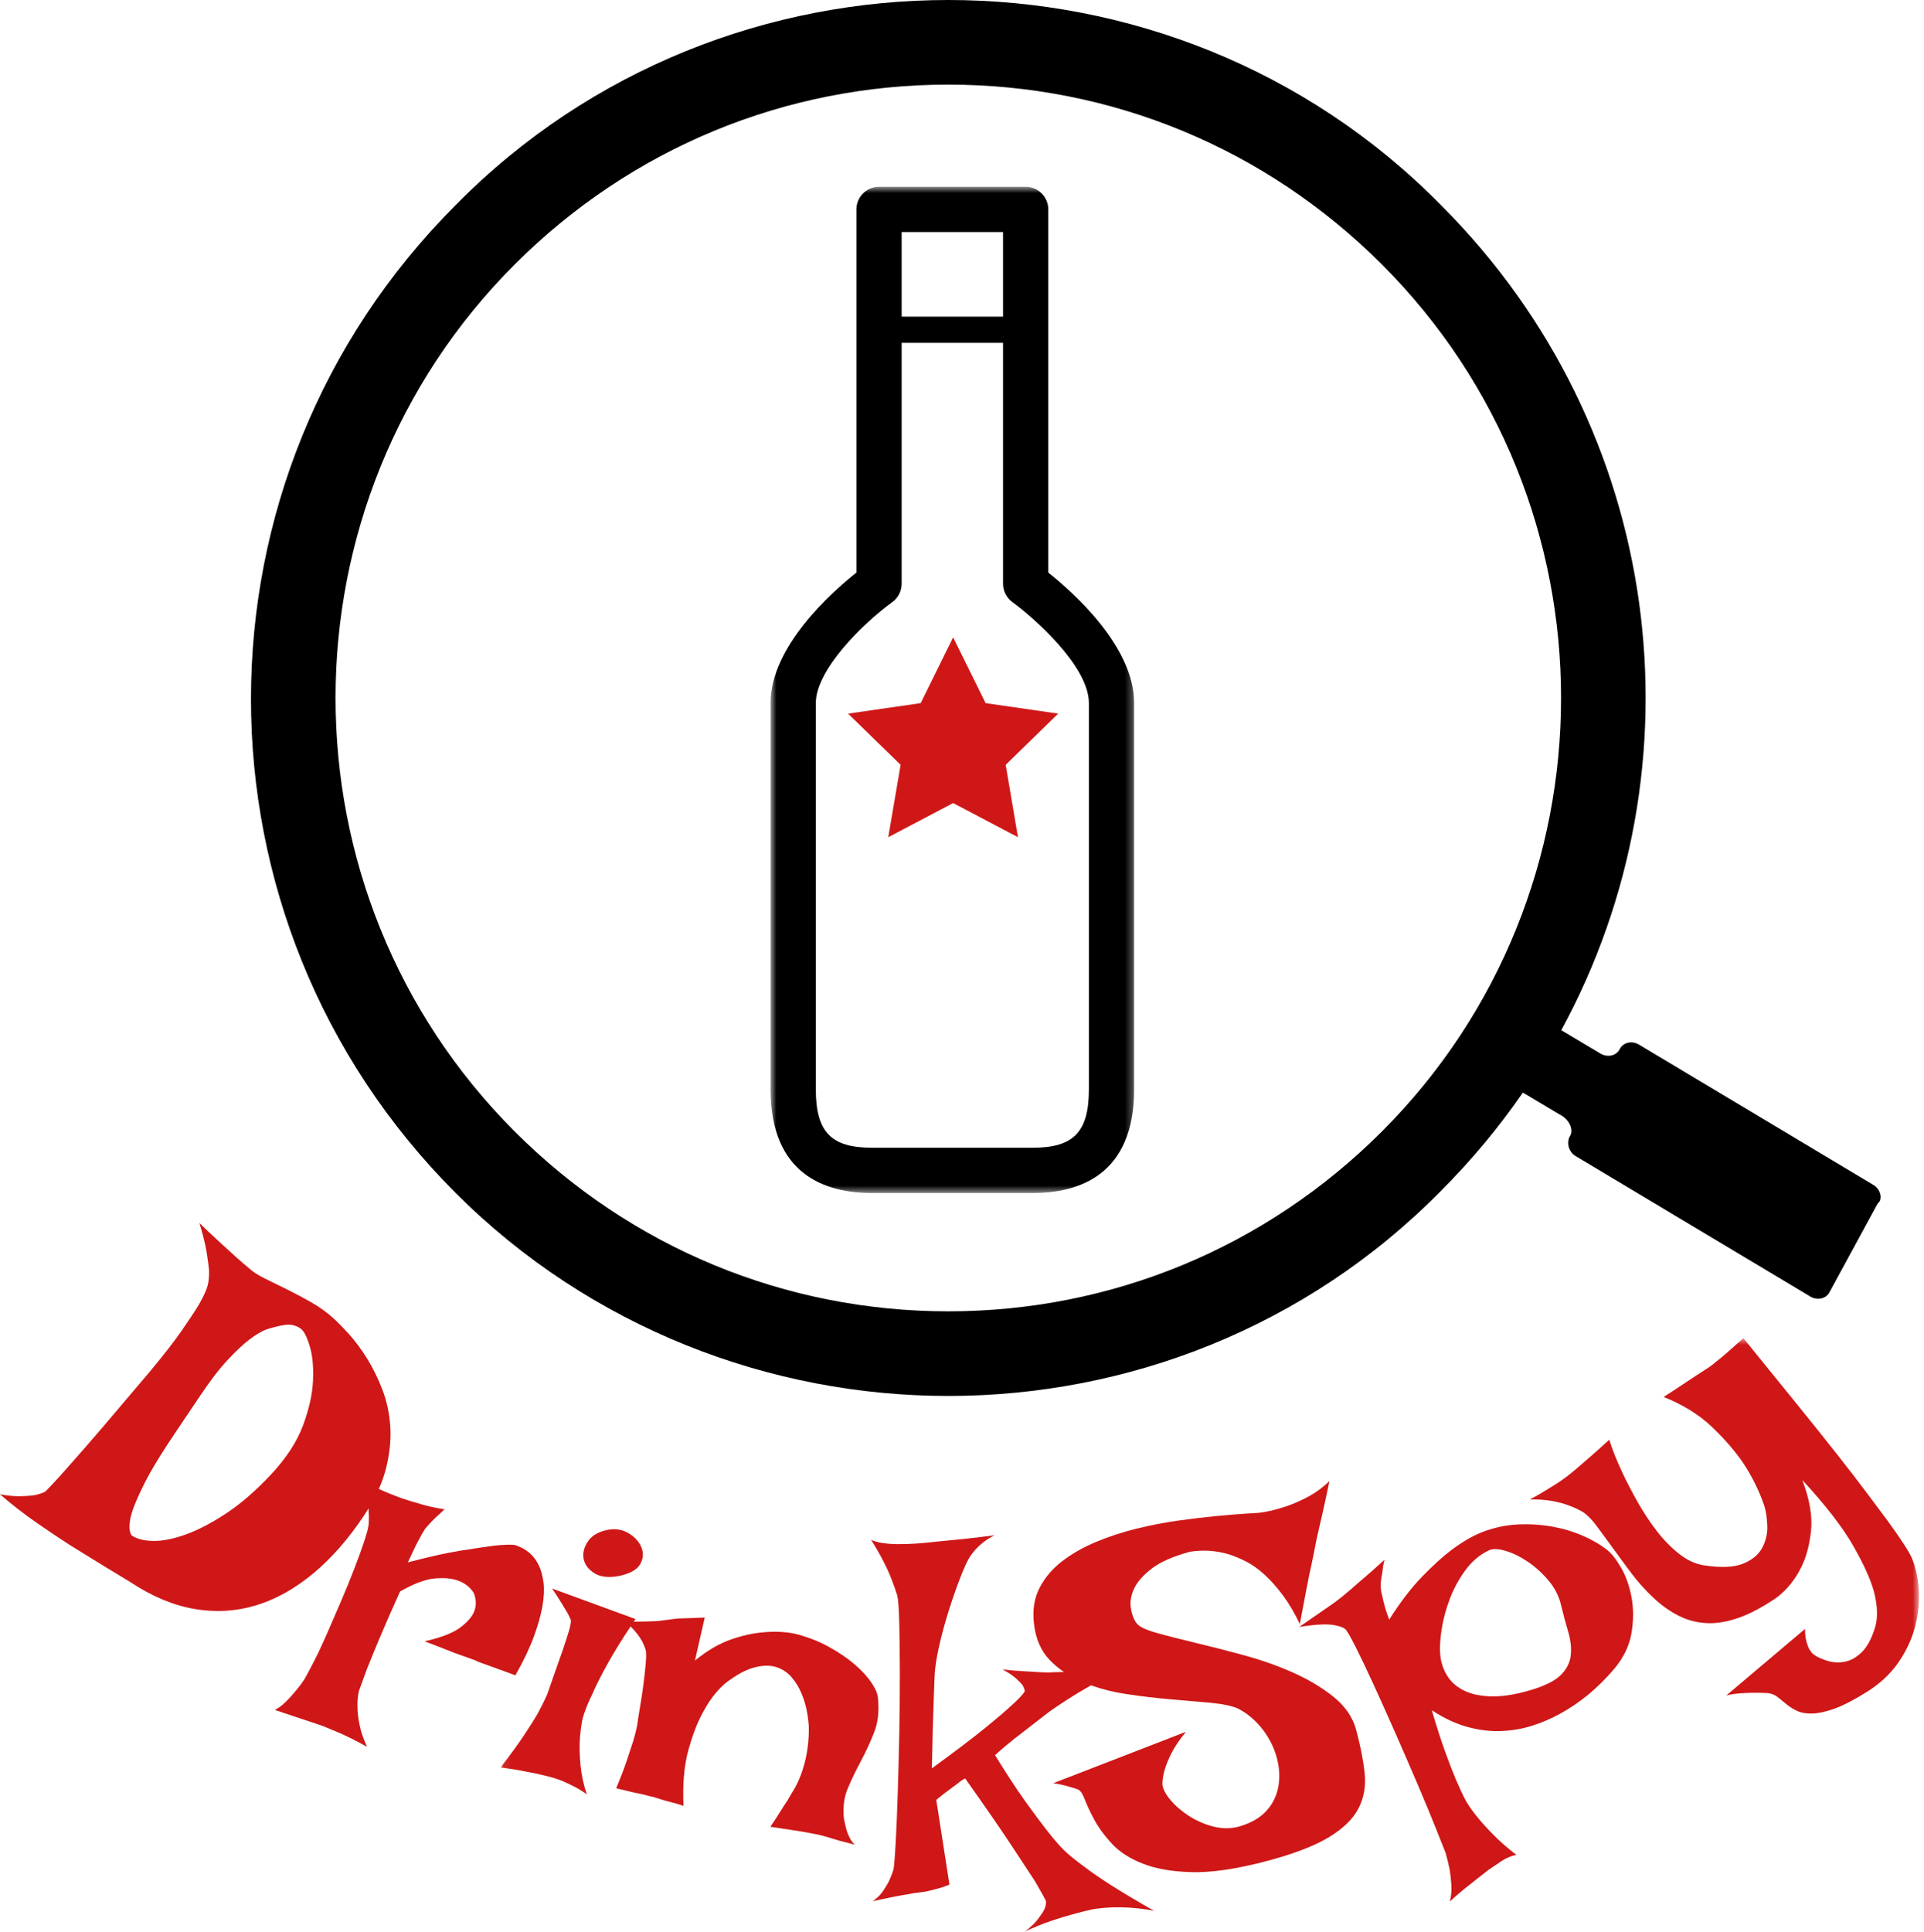
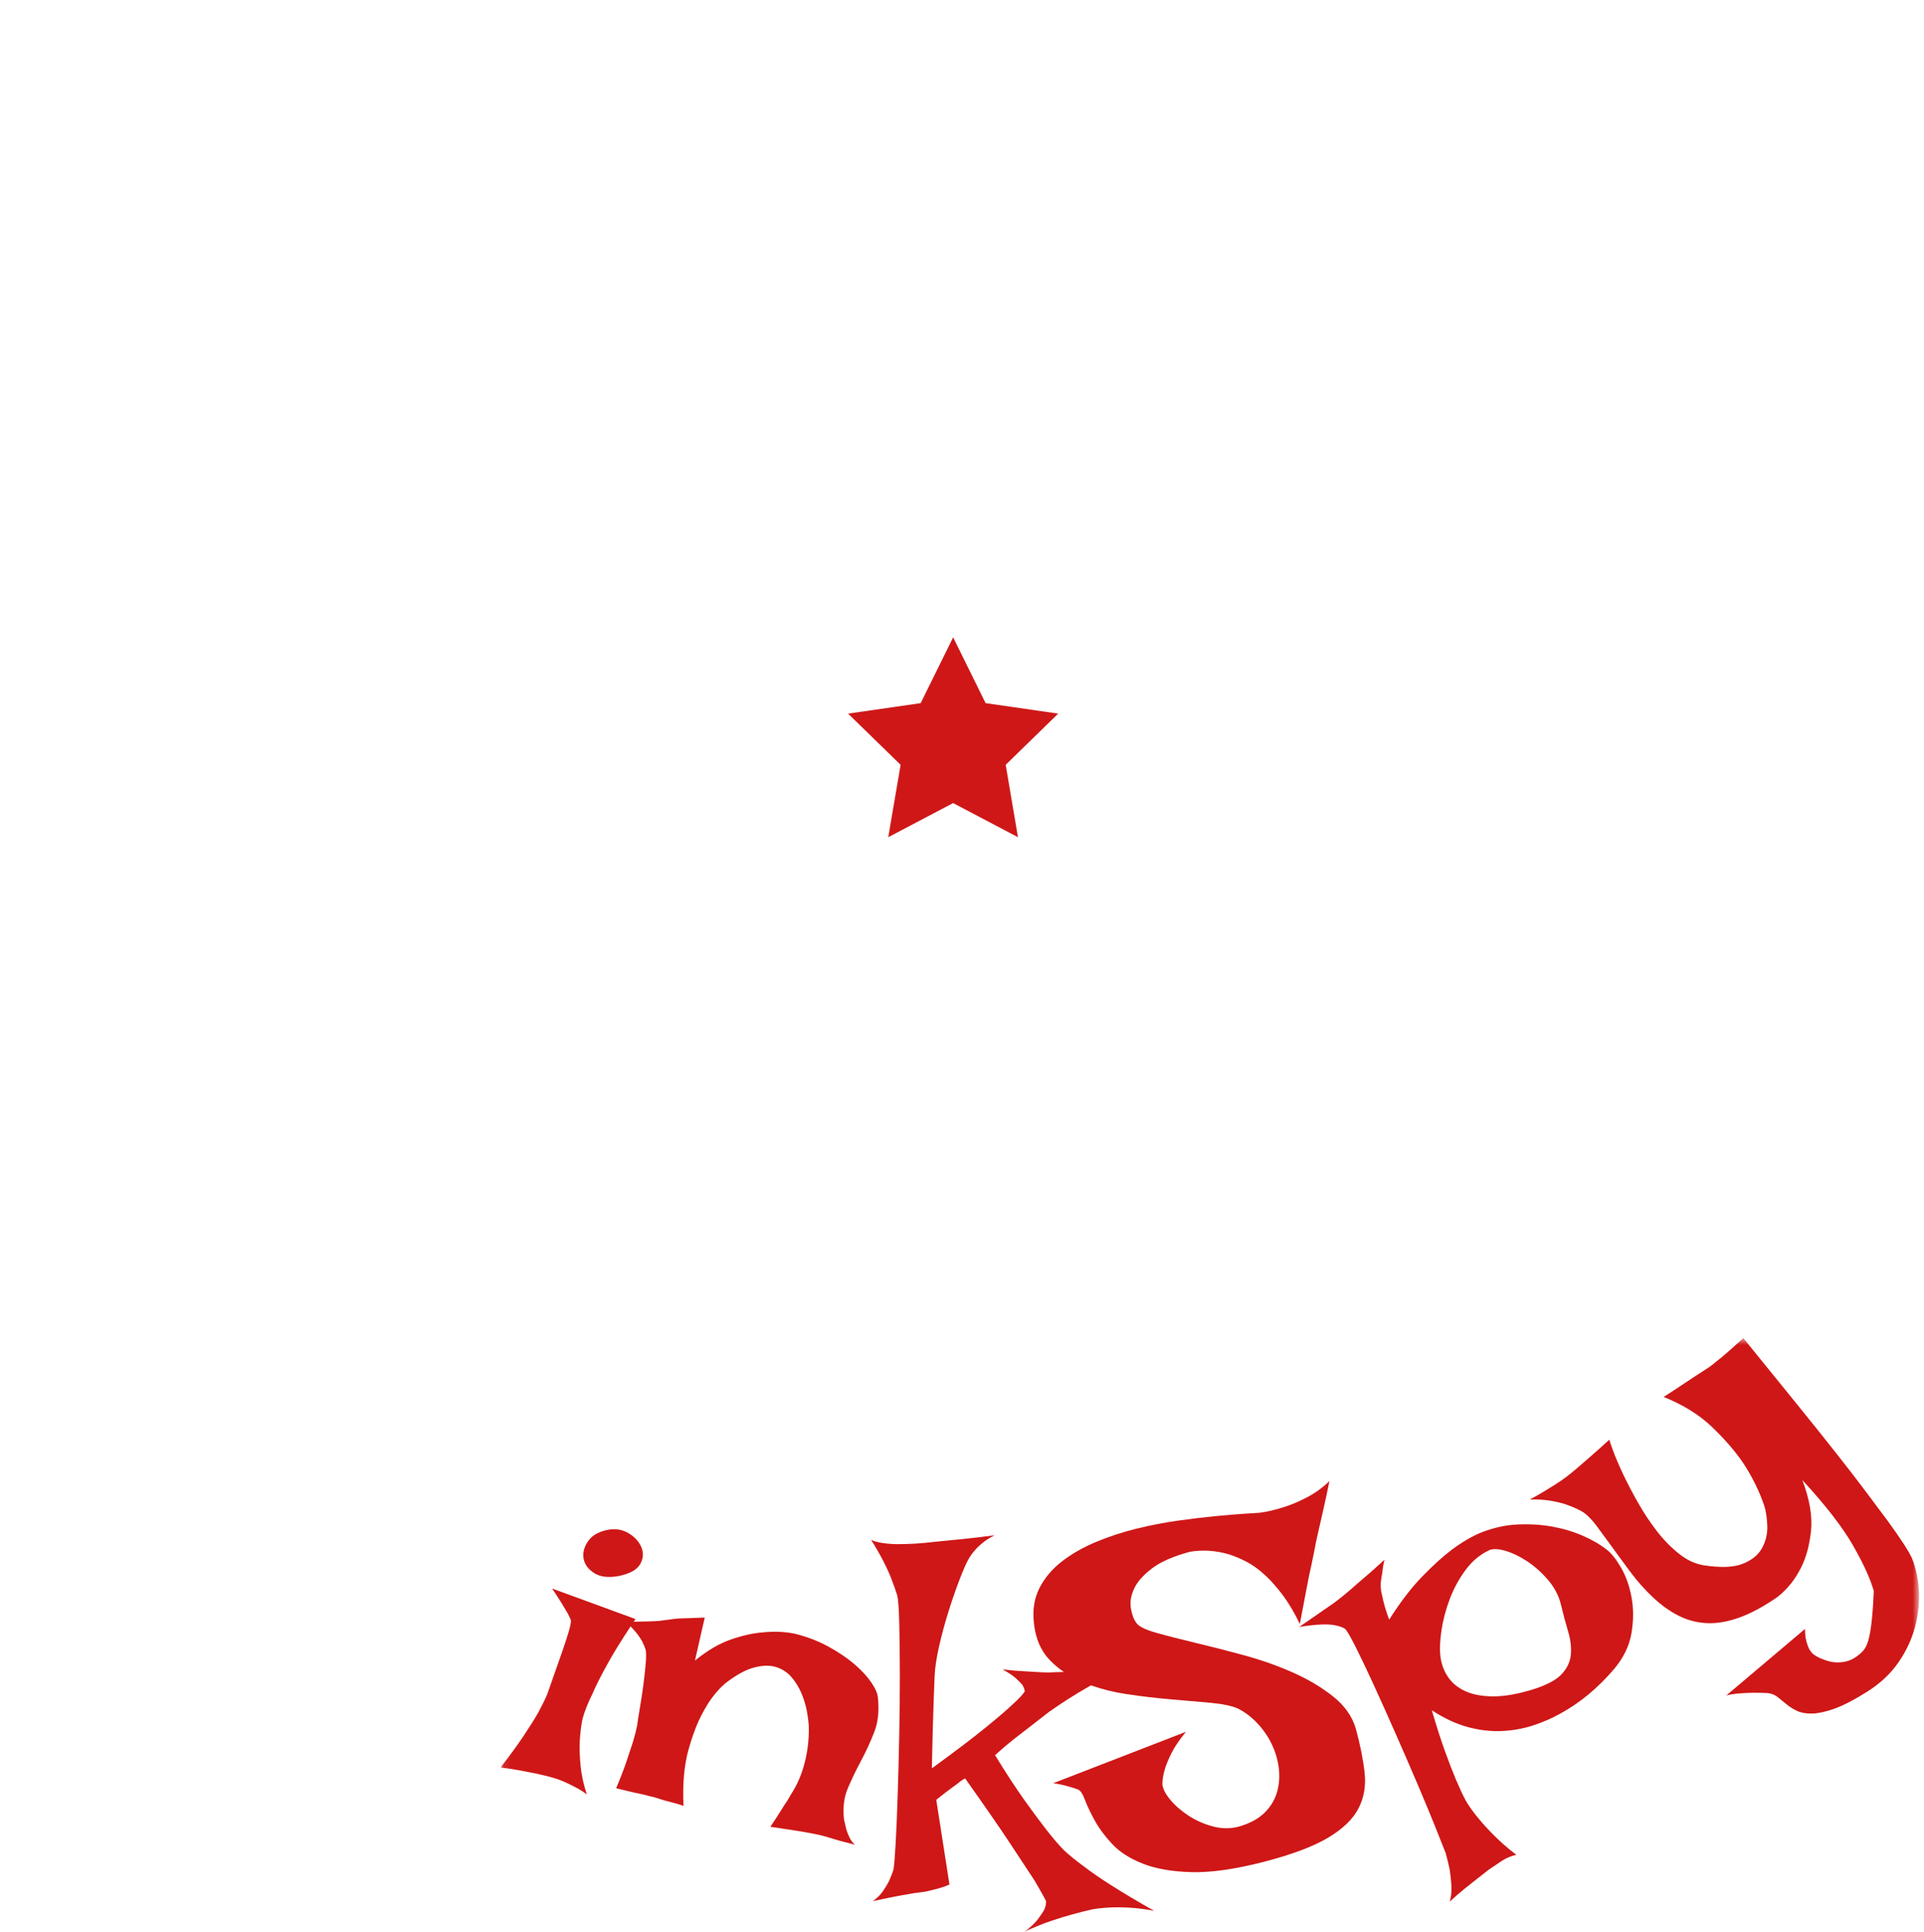
<svg xmlns="http://www.w3.org/2000/svg" xmlns:xlink="http://www.w3.org/1999/xlink" width="254px" height="255px" viewBox="0 0 254 255" version="1.1">
  <title>logo/logoPrimary</title>
  <desc>Created with Sketch.</desc>
  <defs>
    <polygon id="path-1" points="66.085 15.627 253.344 15.627 253.344 93.97 66.085 93.97" />
    <polygon id="path-3" points="68.727 24.657 116.726 24.657 116.726 157.469 68.727 157.469" />
  </defs>
  <g id="logo/logoPrimary" stroke="none" stroke-width="1" fill="none" fill-rule="evenodd">
    <g id="text" transform="translate(0, 161)">
-       <path d="M41.322,21.249 C41.239,23.05 40.795,25.026 39.994,27.175 C39.191,29.324 37.794,31.465 35.803,33.598 C33.812,35.731 31.849,37.44 29.916,38.722 C27.982,40.006 26.188,40.945 24.537,41.54 C22.885,42.135 21.442,42.42 20.206,42.397 C18.97,42.373 18.023,42.124 17.367,41.654 C17.042,41.157 17.011,40.323 17.274,39.148 C17.532,38.129 18.119,36.702 19.035,34.87 C19.949,33.038 21.472,30.555 23.604,27.422 L26.207,23.552 C27.62,21.424 28.883,19.764 29.996,18.57 C31.108,17.378 32.069,16.471 32.879,15.847 C33.797,15.145 34.602,14.675 35.294,14.438 C36.627,14.033 37.575,13.837 38.141,13.85 C38.706,13.864 39.23,14.043 39.714,14.39 C40.128,14.689 40.52,15.457 40.892,16.692 C41.262,17.93 41.406,19.448 41.322,21.249 Z M70.497,54.978 C71.046,53.469 71.422,52.122 71.623,50.94 C71.823,49.756 71.868,48.745 71.759,47.907 C71.648,47.069 71.459,46.346 71.189,45.739 C70.552,44.333 69.472,43.395 67.951,42.929 C67.323,42.858 66.384,42.894 65.132,43.035 C64.07,43.177 62.627,43.391 60.808,43.679 C58.987,43.969 56.664,44.485 53.841,45.228 C54.514,43.757 55.029,42.705 55.386,42.073 C55.573,41.691 55.751,41.375 55.92,41.126 C56.032,40.897 56.23,40.638 56.513,40.349 C56.739,40.081 57.031,39.775 57.39,39.428 C57.748,39.083 58.182,38.679 58.691,38.219 C58.026,38.129 57.365,38.004 56.709,37.846 C56.053,37.69 55.44,37.517 54.869,37.33 C54.203,37.145 53.566,36.949 52.957,36.743 C52.557,36.594 52.099,36.416 51.587,36.209 C51.148,36.041 50.629,35.821 50.03,35.548 C50.023,35.545 50.017,35.542 50.011,35.539 C50.406,34.651 50.714,33.778 50.935,32.919 C51.435,30.971 51.633,29.122 51.528,27.367 C51.42,25.613 51.075,23.976 50.489,22.453 C49.904,20.931 49.228,19.555 48.462,18.323 C47.697,17.091 46.904,16.023 46.087,15.12 C45.268,14.217 44.573,13.508 44.002,12.992 C43.144,12.218 42.178,11.523 41.102,10.907 C40.026,10.291 38.968,9.726 37.925,9.213 C36.882,8.698 35.904,8.219 34.995,7.774 C34.084,7.33 33.378,6.874 32.876,6.408 C32.416,6.026 31.867,5.552 31.227,4.987 C30.689,4.495 30.009,3.875 29.186,3.126 C28.363,2.376 27.409,1.482 26.325,0.44 C26.782,1.922 27.096,3.183 27.267,4.223 C27.439,5.263 27.549,6.116 27.598,6.78 C27.606,7.573 27.543,8.21 27.41,8.69 C27.261,9.264 26.892,10.075 26.304,11.119 C25.779,12 25.006,13.175 23.986,14.643 C22.965,16.11 21.552,17.926 19.748,20.089 L16.805,23.555 C14.438,26.363 12.55,28.57 11.142,30.177 C9.732,31.787 8.643,33.022 7.872,33.883 C6.942,34.892 6.308,35.562 5.967,35.895 C5.63,36.072 5.184,36.223 4.627,36.346 C4.152,36.425 3.529,36.474 2.757,36.496 C1.985,36.518 1.066,36.434 0,36.243 C0.675,36.834 1.432,37.458 2.271,38.111 C3.108,38.767 3.999,39.421 4.944,40.073 C5.888,40.727 6.846,41.376 7.822,42.025 C8.794,42.672 9.738,43.272 10.65,43.823 C12.785,45.148 14.967,46.481 17.197,47.822 C20.032,49.703 22.843,50.886 25.631,51.37 C28.419,51.855 31.125,51.702 33.749,50.916 C36.373,50.129 38.903,48.724 41.339,46.7 C43.774,44.677 46.028,42.103 48.1,38.98 C48.292,38.69 48.475,38.401 48.65,38.114 C48.657,38.211 48.664,38.309 48.668,38.403 C48.709,38.992 48.713,39.565 48.679,40.118 C48.644,40.575 48.455,41.325 48.111,42.366 C47.767,43.407 47.334,44.608 46.812,45.964 C46.289,47.321 45.705,48.755 45.061,50.264 C44.416,51.775 43.79,53.224 43.182,54.609 C42.575,55.996 41.999,57.219 41.456,58.282 C40.912,59.343 40.49,60.132 40.191,60.648 C39.814,61.222 39.41,61.759 38.977,62.258 C38.62,62.699 38.209,63.151 37.748,63.611 C37.285,64.07 36.799,64.436 36.288,64.707 C37.182,65.005 38.005,65.281 38.758,65.533 C39.509,65.785 40.17,66.004 40.742,66.192 C41.388,66.415 41.997,66.621 42.568,66.808 C43.082,67.013 43.672,67.257 44.339,67.539 C45.443,67.989 46.815,68.665 48.454,69.57 C47.972,68.525 47.642,67.555 47.466,66.66 C47.288,65.766 47.197,64.984 47.194,64.317 C47.169,63.498 47.24,62.773 47.406,62.142 C47.648,61.455 47.993,60.509 48.441,59.304 C48.85,58.273 49.401,56.929 50.093,55.276 C50.784,53.623 51.691,51.553 52.813,49.068 C54.648,48.026 56.182,47.452 57.416,47.349 C58.648,47.245 59.646,47.334 60.407,47.614 C61.301,47.913 62.008,48.451 62.526,49.229 C62.873,50.066 62.907,50.866 62.628,51.63 C62.386,52.319 61.788,53.032 60.834,53.773 C59.88,54.513 58.285,55.139 56.048,55.65 C57.209,56.08 58.194,56.459 59.004,56.788 C59.812,57.115 60.502,57.373 61.074,57.559 L62.701,58.148 C63.12,58.355 63.596,58.543 64.129,58.711 C64.566,58.88 65.118,59.081 65.785,59.314 C66.451,59.548 67.203,59.824 68.04,60.142 C69.128,58.21 69.947,56.488 70.497,54.978 Z" id="Fill-5" fill="#CF1717" />
      <path d="M78.46,46.651 C79.269,47.164 80.375,47.284 81.777,47.011 C83.192,46.698 84.103,46.184 84.511,45.47 C84.919,44.757 84.982,44.032 84.699,43.3 C84.416,42.567 83.879,41.948 83.089,41.443 C82.298,40.937 81.406,40.757 80.409,40.901 C79.117,41.123 78.198,41.623 77.655,42.402 C77.112,43.181 76.907,43.957 77.042,44.727 C77.177,45.498 77.649,46.139 78.46,46.651" id="Fill-7" fill="#CF1717" />
      <mask id="mask-2" fill="white">
        <use xlink:href="#path-1" />
      </mask>
      <g id="Clip-9" />
      <path d="M113.669,71.425 C114.312,70.227 114.891,68.972 115.404,67.66 C115.918,66.35 116.083,64.829 115.899,63.1 C115.871,62.573 115.588,61.911 115.052,61.111 C114.514,60.312 113.773,59.505 112.829,58.691 C111.883,57.877 110.737,57.099 109.388,56.358 C108.04,55.616 106.54,55.041 104.889,54.632 C103.555,54.371 102.161,54.316 100.705,54.465 C99.431,54.565 98.03,54.877 96.501,55.403 C94.972,55.929 93.385,56.857 91.745,58.186 L93.039,52.511 C92.297,52.541 91.644,52.565 91.079,52.585 C90.512,52.605 90.034,52.62 89.642,52.63 C89.159,52.666 88.74,52.714 88.382,52.775 C87.983,52.827 87.516,52.888 86.984,52.957 C86.501,52.993 85.902,53.017 85.186,53.029 C84.734,53.037 84.227,53.047 83.662,53.059 C83.74,52.941 83.817,52.827 83.897,52.709 L72.886,48.68 C73.449,49.512 73.895,50.2 74.222,50.745 C74.547,51.29 74.796,51.705 74.966,51.991 L75.355,52.806 C75.404,53.05 75.319,53.551 75.098,54.309 C74.876,55.067 74.597,55.928 74.26,56.892 C73.921,57.858 73.572,58.852 73.212,59.877 C72.853,60.903 72.531,61.818 72.25,62.621 C71.984,63.251 71.587,64.059 71.061,65.048 C70.59,65.876 69.951,66.892 69.147,68.099 C68.341,69.305 67.32,70.707 66.085,72.303 C67.035,72.414 67.933,72.55 68.777,72.713 C69.62,72.876 70.335,73.016 70.925,73.134 C71.633,73.294 72.275,73.453 72.85,73.611 C73.424,73.769 73.984,73.968 74.532,74.206 C74.999,74.416 75.497,74.66 76.031,74.939 C76.562,75.219 77.041,75.522 77.465,75.853 C77.03,74.525 76.757,73.254 76.643,72.037 C76.529,70.823 76.493,69.77 76.535,68.882 C76.593,67.817 76.71,66.842 76.886,65.955 C77.13,65.002 77.566,63.891 78.191,62.62 C78.68,61.483 79.378,60.103 80.285,58.48 C81.056,57.1 82.045,55.499 83.248,53.681 C83.92,54.358 84.43,55.014 84.775,55.653 C84.993,56.085 85.153,56.486 85.255,56.853 C85.316,57.213 85.312,57.787 85.246,58.577 C85.179,59.368 85.082,60.261 84.954,61.256 C84.826,62.251 84.676,63.243 84.507,64.23 C84.337,65.218 84.204,66.07 84.109,66.79 C83.995,67.376 83.815,68.079 83.57,68.898 C83.347,69.594 83.061,70.46 82.709,71.499 C82.356,72.537 81.9,73.718 81.341,75.042 C82.166,75.246 82.889,75.421 83.51,75.564 C84.132,75.707 84.65,75.819 85.067,75.9 C85.517,76.031 85.93,76.134 86.305,76.207 C86.63,76.314 86.997,76.43 87.406,76.552 C87.731,76.659 88.142,76.772 88.638,76.891 C89.134,77.01 89.665,77.168 90.233,77.365 C90.101,74.474 90.32,72.009 90.888,69.971 C91.455,67.931 92.102,66.267 92.829,64.976 C93.645,63.443 94.6,62.196 95.695,61.237 C97.12,60.127 98.392,59.42 99.511,59.117 C100.629,58.815 101.597,58.786 102.415,59.032 C103.231,59.281 103.914,59.717 104.463,60.344 C105.011,60.974 105.457,61.69 105.799,62.495 C106.139,63.3 106.383,64.107 106.529,64.917 C106.674,65.727 106.757,66.417 106.777,66.984 C106.802,68.64 106.612,70.231 106.209,71.759 C105.804,73.286 105.234,74.609 104.499,75.723 C104.367,75.958 104.172,76.29 103.918,76.717 C103.677,77.061 103.384,77.514 103.038,78.076 C102.691,78.638 102.245,79.322 101.7,80.126 C104.266,80.497 106.153,80.801 107.362,81.037 C108.07,81.176 108.629,81.306 109.037,81.43 C109.404,81.545 109.812,81.668 110.263,81.8 C110.63,81.915 111.04,82.028 111.496,82.138 C111.949,82.249 112.401,82.369 112.852,82.501 C112.558,82.227 112.32,81.898 112.135,81.513 C111.95,81.131 111.805,80.755 111.705,80.388 C111.611,79.978 111.516,79.57 111.424,79.16 C111.249,77.606 111.418,76.228 111.933,75.026 C112.447,73.824 113.025,72.624 113.669,71.425" id="Fill-8" fill="#CF1717" mask="url(#mask-2)" />
      <path d="M179.002,67.215 C178.528,65.573 177.521,64.141 175.984,62.92 C174.447,61.7 172.663,60.641 170.63,59.742 C168.597,58.845 166.43,58.084 164.131,57.461 C161.829,56.838 159.686,56.29 157.7,55.818 C155.713,55.346 154.016,54.911 152.608,54.511 C151.201,54.114 150.341,53.685 150.029,53.229 C149.666,52.74 149.419,52.084 149.29,51.261 C149.16,50.44 149.304,49.582 149.725,48.687 C150.143,47.792 150.923,46.908 152.063,46.035 C153.202,45.163 154.881,44.425 157.099,43.824 C158.819,43.548 160.535,43.663 162.248,44.171 C162.99,44.406 163.765,44.731 164.568,45.149 C165.373,45.568 166.178,46.148 166.985,46.892 C167.792,47.635 168.588,48.534 169.374,49.587 C170.159,50.641 170.901,51.9 171.6,53.362 C171.97,51.411 172.274,49.812 172.511,48.562 C172.747,47.316 172.957,46.302 173.14,45.522 C173.306,44.66 173.444,43.977 173.555,43.474 C173.673,42.795 173.835,42.02 174.043,41.148 C174.226,40.37 174.44,39.431 174.688,38.333 C174.935,37.236 175.208,35.958 175.51,34.5 C174.569,35.397 173.561,36.121 172.484,36.676 C171.408,37.231 170.4,37.652 169.463,37.938 C168.409,38.291 167.333,38.541 166.236,38.687 C165.978,38.698 165.325,38.739 164.276,38.807 C163.228,38.878 161.959,38.983 160.47,39.124 C158.981,39.266 157.321,39.465 155.487,39.722 C153.655,39.98 151.819,40.337 149.984,40.791 C148.149,41.245 146.383,41.826 144.689,42.533 C142.993,43.242 141.501,44.091 140.213,45.083 C138.924,46.075 137.934,47.243 137.24,48.588 C136.547,49.934 136.297,51.478 136.49,53.222 C136.703,55.269 137.406,56.907 138.596,58.135 C139.155,58.711 139.775,59.228 140.453,59.694 C139.969,59.713 139.542,59.724 139.172,59.724 C138.663,59.769 138.067,59.77 137.389,59.728 C136.793,59.687 136.083,59.645 135.255,59.604 C134.428,59.564 133.46,59.48 132.357,59.355 C133.123,59.779 133.696,60.161 134.079,60.501 C134.462,60.843 134.758,61.139 134.972,61.395 C135.142,61.694 135.249,61.969 135.292,62.225 C135.123,62.568 134.594,63.144 133.703,63.955 C132.94,64.681 131.732,65.717 130.08,67.062 C128.427,68.408 126.074,70.194 123.022,72.415 C123.059,70.496 123.099,68.792 123.139,67.3 C123.177,65.808 123.218,64.551 123.259,63.528 C123.299,62.335 123.339,61.269 123.38,60.331 C123.419,59.222 123.619,57.88 123.977,56.302 C124.334,54.724 124.756,53.167 125.242,51.632 C125.727,50.096 126.212,48.7 126.698,47.441 C127.183,46.184 127.575,45.298 127.871,44.786 C128.083,44.403 128.357,44.018 128.697,43.634 C128.993,43.292 129.353,42.951 129.777,42.609 C130.201,42.267 130.709,41.947 131.304,41.647 C129.69,41.864 128.226,42.036 126.911,42.167 C125.594,42.297 124.492,42.407 123.6,42.493 C122.496,42.623 121.562,42.711 120.799,42.754 C120.034,42.799 119.291,42.822 118.57,42.822 C117.975,42.824 117.349,42.783 116.691,42.698 C116.032,42.614 115.469,42.467 115.002,42.254 C115.641,43.276 116.184,44.224 116.632,45.096 C117.079,45.969 117.431,46.746 117.688,47.428 C117.986,48.194 118.242,48.919 118.456,49.599 C118.584,50.154 118.671,51.38 118.718,53.276 C118.763,55.172 118.789,57.389 118.794,59.924 C118.799,62.461 118.772,65.156 118.715,68.011 C118.656,70.868 118.587,73.542 118.507,76.035 C118.427,78.529 118.335,80.671 118.233,82.462 C118.13,84.252 118.037,85.361 117.953,85.787 C117.784,86.299 117.594,86.79 117.382,87.258 C117.171,87.685 116.896,88.144 116.558,88.635 C116.219,89.124 115.773,89.563 115.223,89.948 C116.198,89.732 117.069,89.549 117.833,89.4 C118.597,89.248 119.254,89.13 119.806,89.044 C120.442,88.914 120.993,88.827 121.461,88.784 C121.928,88.74 122.394,88.655 122.862,88.526 C123.243,88.439 123.657,88.333 124.103,88.204 C124.549,88.075 124.962,87.926 125.344,87.754 L123.603,76.57 C124.45,75.886 125.129,75.362 125.637,74.999 C126.146,74.636 126.528,74.347 126.782,74.134 C127.079,73.92 127.291,73.792 127.418,73.749 C130.014,77.409 132.016,80.303 133.421,82.431 C134.827,84.561 135.89,86.178 136.615,87.284 C137.381,88.603 137.871,89.477 138.084,89.903 C138.126,90.2 138.064,90.564 137.895,90.99 C137.726,91.331 137.44,91.768 137.038,92.302 C136.636,92.836 136.031,93.401 135.226,94 C136.5,93.4 137.677,92.918 138.758,92.555 C139.839,92.191 140.784,91.9 141.59,91.686 C142.523,91.428 143.373,91.213 144.137,91.042 C144.857,90.912 145.664,90.825 146.555,90.781 C147.277,90.737 148.148,90.746 149.167,90.808 C150.185,90.87 151.246,91.006 152.352,91.218 C150.184,89.985 148.345,88.891 146.837,87.936 C145.328,86.98 144.105,86.141 143.17,85.418 C142.064,84.611 141.171,83.886 140.491,83.249 C139.81,82.57 139.024,81.654 138.13,80.504 C137.363,79.526 136.416,78.249 135.288,76.674 C134.16,75.1 132.851,73.099 131.36,70.672 C132.208,69.903 133.065,69.177 133.935,68.493 C134.803,67.811 135.577,67.212 136.256,66.698 C137.019,66.1 137.76,65.525 138.481,64.969 C139.202,64.456 140.029,63.901 140.962,63.301 C141.822,62.745 142.845,62.13 144.028,61.458 C145.47,61.972 147.008,62.356 148.648,62.604 C150.687,62.913 152.667,63.147 154.588,63.306 C156.508,63.465 158.255,63.617 159.826,63.764 C161.397,63.91 162.587,64.158 163.399,64.51 C164.32,64.968 165.169,65.605 165.949,66.419 C166.727,67.234 167.363,68.145 167.857,69.151 C168.351,70.157 168.669,71.212 168.815,72.314 C168.959,73.416 168.889,74.477 168.605,75.494 C168.32,76.513 167.784,77.422 166.998,78.219 C166.21,79.019 165.104,79.634 163.677,80.067 C162.53,80.397 161.361,80.406 160.167,80.093 C158.973,79.78 157.886,79.302 156.905,78.66 C155.923,78.018 155.112,77.308 154.471,76.529 C153.83,75.75 153.489,75.061 153.451,74.459 C153.462,73.891 153.566,73.258 153.768,72.561 C153.944,71.959 154.239,71.243 154.65,70.415 C155.062,69.587 155.7,68.647 156.562,67.592 L139.049,74.374 C139.409,74.428 139.769,74.494 140.131,74.57 C140.495,74.645 140.839,74.736 141.165,74.841 C141.533,74.937 141.904,75.054 142.28,75.192 C142.605,75.298 142.917,75.743 143.212,76.531 C143.508,77.317 143.938,78.228 144.502,79.262 C145.067,80.297 145.839,81.343 146.821,82.397 C147.802,83.454 149.155,84.32 150.883,85 C152.609,85.68 154.759,86.052 157.333,86.116 C159.907,86.18 163.085,85.724 166.874,84.748 C170.535,83.797 173.34,82.746 175.29,81.593 C177.237,80.439 178.583,79.153 179.327,77.731 C180.069,76.311 180.344,74.728 180.15,72.983 C179.957,71.238 179.574,69.314 179.002,67.215" id="Fill-10" fill="#CF1717" mask="url(#mask-2)" />
      <path d="M207.375,57.422 C207.287,58.383 206.864,59.256 206.107,60.039 C205.349,60.823 204.023,61.499 202.131,62.067 C200.238,62.636 198.575,62.917 197.141,62.914 C195.707,62.911 194.501,62.693 193.523,62.261 C192.546,61.83 191.78,61.227 191.228,60.45 C190.675,59.677 190.325,58.782 190.177,57.767 C190.045,56.793 190.086,55.608 190.298,54.21 C190.508,52.813 190.876,51.425 191.401,50.045 C191.924,48.665 192.619,47.394 193.48,46.23 C194.341,45.069 195.367,44.204 196.557,43.639 C197.055,43.403 197.781,43.424 198.734,43.702 C199.687,43.982 200.66,44.45 201.651,45.111 C202.643,45.773 203.56,46.599 204.403,47.59 C205.244,48.581 205.805,49.671 206.082,50.858 C206.378,52.087 206.689,53.247 207.016,54.34 C207.343,55.434 207.463,56.462 207.375,57.422 Z M214.024,45.96 C213.383,44.849 212.766,44.059 212.168,43.588 C211.272,42.881 210.204,42.257 208.962,41.714 C207.721,41.172 206.381,40.771 204.944,40.51 C203.506,40.249 201.994,40.153 200.407,40.222 C198.82,40.292 197.23,40.633 195.641,41.245 C194.375,41.752 193.048,42.523 191.659,43.559 C190.481,44.448 189.172,45.635 187.734,47.117 C186.296,48.602 184.85,50.49 183.393,52.783 C183.053,51.861 182.809,51.093 182.661,50.479 C182.513,49.866 182.404,49.388 182.336,49.042 C182.27,48.602 182.25,48.259 182.274,48.011 C182.298,47.764 182.333,47.488 182.377,47.184 C182.44,46.919 182.49,46.599 182.527,46.228 C182.564,45.858 182.644,45.407 182.771,44.876 C181.723,45.844 180.847,46.626 180.141,47.219 C179.435,47.815 178.868,48.307 178.441,48.697 C177.938,49.125 177.551,49.45 177.28,49.672 C177.009,49.896 176.613,50.201 176.092,50.59 C175.629,50.904 175.036,51.315 174.312,51.822 C173.589,52.331 172.659,52.972 171.521,53.748 C172.703,53.565 173.674,53.458 174.435,53.427 C175.194,53.397 175.811,53.434 176.283,53.539 C176.851,53.648 177.274,53.801 177.555,53.997 C177.779,54.173 178.236,54.947 178.928,56.316 C179.619,57.684 180.422,59.366 181.337,61.36 C182.251,63.355 183.225,65.52 184.256,67.859 C185.286,70.199 186.257,72.438 187.168,74.573 C188.081,76.711 188.864,78.601 189.522,80.246 C190.178,81.891 190.623,83.011 190.857,83.608 C191.05,84.317 191.224,85.035 191.379,85.764 C191.479,86.376 191.554,87.059 191.604,87.814 C191.654,88.569 191.585,89.296 191.399,89.997 C192.019,89.42 192.644,88.876 193.273,88.366 C193.901,87.856 194.457,87.415 194.94,87.045 C195.52,86.581 196.051,86.164 196.535,85.793 C197.074,85.443 197.555,85.12 197.98,84.824 C198.365,84.547 198.765,84.323 199.177,84.15 C199.589,83.978 199.929,83.876 200.196,83.844 C199.093,82.999 198.119,82.153 197.274,81.305 C196.429,80.457 195.729,79.694 195.174,79.013 C194.527,78.237 193.983,77.481 193.544,76.746 C193.143,75.995 192.699,75.051 192.212,73.914 C191.796,72.933 191.315,71.688 190.77,70.178 C190.224,68.67 189.642,66.86 189.024,64.749 C190.653,65.814 192.246,66.555 193.804,66.972 C195.361,67.388 196.863,67.56 198.308,67.487 C199.752,67.415 201.116,67.169 202.397,66.749 C203.679,66.33 204.877,65.808 205.993,65.184 C208.607,63.757 210.987,61.779 213.131,59.252 C214.361,57.775 215.113,56.203 215.387,54.541 C215.661,52.88 215.663,51.312 215.391,49.837 C215.12,48.364 214.664,47.071 214.024,45.96 Z" id="Fill-11" fill="#CF1717" mask="url(#mask-2)" />
-       <path d="M253.319,48.928 C253.226,47.346 252.919,45.925 252.402,44.663 C252.011,43.785 250.954,42.157 249.231,39.779 C248.492,38.791 247.582,37.572 246.498,36.122 C245.417,34.673 244.104,32.971 242.562,31.014 C241.021,29.058 239.226,26.814 237.174,24.282 C235.124,21.751 232.782,18.866 230.149,15.627 C229.419,16.284 228.759,16.873 228.169,17.398 C227.579,17.922 227.063,18.351 226.622,18.683 C226.139,19.101 225.696,19.433 225.298,19.68 C224.865,19.953 224.363,20.277 223.794,20.652 C223.294,20.977 222.708,21.364 222.037,21.816 C221.367,22.268 220.564,22.793 219.63,23.389 C222.212,24.429 224.343,25.754 226.024,27.364 C227.706,28.976 229.072,30.558 230.125,32.108 C231.322,33.924 232.253,35.809 232.916,37.76 C233.145,38.493 233.276,39.38 233.31,40.419 C233.345,41.46 233.115,42.432 232.623,43.334 C232.13,44.239 231.281,44.931 230.076,45.413 C228.87,45.895 227.125,45.956 224.84,45.599 C223.746,45.411 222.673,44.901 221.625,44.065 C220.576,43.23 219.604,42.23 218.708,41.066 C217.811,39.904 216.988,38.658 216.237,37.333 C215.486,36.008 214.835,34.764 214.288,33.605 C213.741,32.447 213.308,31.441 212.989,30.588 C212.671,29.736 212.494,29.216 212.46,29.029 C211.483,29.924 210.632,30.684 209.906,31.311 C209.181,31.938 208.593,32.447 208.143,32.839 C207.591,33.309 207.128,33.682 206.755,33.964 C206.347,34.271 205.91,34.574 205.442,34.872 C205.01,35.145 204.511,35.454 203.946,35.799 C203.382,36.144 202.722,36.522 201.966,36.931 C203.002,36.897 203.964,36.958 204.851,37.116 C205.738,37.275 206.483,37.472 207.086,37.711 C207.808,37.967 208.462,38.273 209.048,38.631 C209.6,39.014 210.188,39.624 210.812,40.459 C211.436,41.295 212.121,42.23 212.869,43.266 C213.615,44.302 214.429,45.407 215.308,46.584 C216.187,47.76 217.161,48.852 218.231,49.856 C219.301,50.864 220.416,51.662 221.575,52.255 C222.734,52.847 223.976,53.177 225.3,53.245 C226.625,53.313 228.062,53.071 229.611,52.516 C231.161,51.962 232.844,51.053 234.661,49.792 C235.96,48.761 236.992,47.477 237.756,45.943 C238.426,44.639 238.867,43.028 239.08,41.109 C239.292,39.192 238.914,36.946 237.946,34.371 C241.02,37.704 243.249,40.581 244.633,43.002 C246.017,45.422 246.929,47.426 247.372,49.011 C247.863,50.878 247.928,52.455 247.563,53.742 C247.104,55.259 246.514,56.37 245.793,57.073 C245.071,57.776 244.312,58.2 243.519,58.346 C242.725,58.49 241.965,58.449 241.239,58.224 C240.513,57.998 239.929,57.733 239.488,57.425 C239.268,57.272 239.06,57.029 238.864,56.697 C238.72,56.432 238.588,56.078 238.47,55.635 C238.35,55.191 238.292,54.651 238.292,54.011 L227.899,62.796 C228.434,62.66 229.014,62.568 229.643,62.522 C230.272,62.474 230.875,62.447 231.452,62.438 C232.089,62.438 232.708,62.451 233.312,62.477 C233.821,62.519 234.267,62.688 234.649,62.987 C235.031,63.285 235.432,63.609 235.853,63.959 C236.273,64.308 236.746,64.606 237.273,64.847 C237.799,65.091 238.465,65.201 239.273,65.18 C240.078,65.158 241.057,64.942 242.208,64.528 C243.357,64.114 244.782,63.375 246.481,62.309 C248.213,61.218 249.595,59.924 250.626,58.428 C251.658,56.931 252.387,55.37 252.816,53.742 C253.244,52.114 253.412,50.508 253.319,48.928" id="Fill-12" fill="#CF1717" mask="url(#mask-2)" />
+       <path d="M253.319,48.928 C253.226,47.346 252.919,45.925 252.402,44.663 C252.011,43.785 250.954,42.157 249.231,39.779 C248.492,38.791 247.582,37.572 246.498,36.122 C245.417,34.673 244.104,32.971 242.562,31.014 C241.021,29.058 239.226,26.814 237.174,24.282 C235.124,21.751 232.782,18.866 230.149,15.627 C229.419,16.284 228.759,16.873 228.169,17.398 C227.579,17.922 227.063,18.351 226.622,18.683 C226.139,19.101 225.696,19.433 225.298,19.68 C224.865,19.953 224.363,20.277 223.794,20.652 C223.294,20.977 222.708,21.364 222.037,21.816 C221.367,22.268 220.564,22.793 219.63,23.389 C222.212,24.429 224.343,25.754 226.024,27.364 C227.706,28.976 229.072,30.558 230.125,32.108 C231.322,33.924 232.253,35.809 232.916,37.76 C233.145,38.493 233.276,39.38 233.31,40.419 C233.345,41.46 233.115,42.432 232.623,43.334 C232.13,44.239 231.281,44.931 230.076,45.413 C228.87,45.895 227.125,45.956 224.84,45.599 C223.746,45.411 222.673,44.901 221.625,44.065 C220.576,43.23 219.604,42.23 218.708,41.066 C217.811,39.904 216.988,38.658 216.237,37.333 C215.486,36.008 214.835,34.764 214.288,33.605 C213.741,32.447 213.308,31.441 212.989,30.588 C212.671,29.736 212.494,29.216 212.46,29.029 C211.483,29.924 210.632,30.684 209.906,31.311 C209.181,31.938 208.593,32.447 208.143,32.839 C207.591,33.309 207.128,33.682 206.755,33.964 C206.347,34.271 205.91,34.574 205.442,34.872 C205.01,35.145 204.511,35.454 203.946,35.799 C203.382,36.144 202.722,36.522 201.966,36.931 C203.002,36.897 203.964,36.958 204.851,37.116 C205.738,37.275 206.483,37.472 207.086,37.711 C207.808,37.967 208.462,38.273 209.048,38.631 C209.6,39.014 210.188,39.624 210.812,40.459 C211.436,41.295 212.121,42.23 212.869,43.266 C213.615,44.302 214.429,45.407 215.308,46.584 C216.187,47.76 217.161,48.852 218.231,49.856 C219.301,50.864 220.416,51.662 221.575,52.255 C222.734,52.847 223.976,53.177 225.3,53.245 C226.625,53.313 228.062,53.071 229.611,52.516 C231.161,51.962 232.844,51.053 234.661,49.792 C235.96,48.761 236.992,47.477 237.756,45.943 C238.426,44.639 238.867,43.028 239.08,41.109 C239.292,39.192 238.914,36.946 237.946,34.371 C241.02,37.704 243.249,40.581 244.633,43.002 C246.017,45.422 246.929,47.426 247.372,49.011 C247.104,55.259 246.514,56.37 245.793,57.073 C245.071,57.776 244.312,58.2 243.519,58.346 C242.725,58.49 241.965,58.449 241.239,58.224 C240.513,57.998 239.929,57.733 239.488,57.425 C239.268,57.272 239.06,57.029 238.864,56.697 C238.72,56.432 238.588,56.078 238.47,55.635 C238.35,55.191 238.292,54.651 238.292,54.011 L227.899,62.796 C228.434,62.66 229.014,62.568 229.643,62.522 C230.272,62.474 230.875,62.447 231.452,62.438 C232.089,62.438 232.708,62.451 233.312,62.477 C233.821,62.519 234.267,62.688 234.649,62.987 C235.031,63.285 235.432,63.609 235.853,63.959 C236.273,64.308 236.746,64.606 237.273,64.847 C237.799,65.091 238.465,65.201 239.273,65.18 C240.078,65.158 241.057,64.942 242.208,64.528 C243.357,64.114 244.782,63.375 246.481,62.309 C248.213,61.218 249.595,59.924 250.626,58.428 C251.658,56.931 252.387,55.37 252.816,53.742 C253.244,52.114 253.412,50.508 253.319,48.928" id="Fill-12" fill="#CF1717" mask="url(#mask-2)" />
    </g>
    <g id="symbol" transform="translate(33, 0)">
      <polyline id="Fill-1" fill="#CF1717" points="92.831 84.126 97.116 92.812 106.701 94.194 99.767 100.953 101.389 110.508 92.831 106.001 84.264 110.508 85.897 100.953 78.959 94.194 88.547 92.812 92.831 84.126" />
-       <path d="M149.424,149.362 C134.069,164.716 113.689,173.092 92.192,173.092 C70.695,173.092 50.315,164.716 34.959,149.362 C3.413,117.814 3.413,66.445 34.959,34.897 C50.315,19.543 70.695,11.168 92.192,11.168 C113.689,11.168 134.069,19.543 149.424,34.897 C180.971,66.445 180.971,117.814 149.424,149.362 Z M214.245,156.359 L183.56,137.996 C182.573,137.305 181.315,137.527 180.834,138.476 C180.353,139.425 179.095,139.647 178.109,138.957 L173.113,135.982 C192.102,101.091 186.811,56.651 157.24,27.081 C139.374,8.934 115.643,0 92.192,0 C68.74,0 45.011,8.934 27.143,27.081 C-8.871,63.094 -8.871,121.444 27.143,157.457 C45.011,175.325 68.74,184.259 92.192,184.259 C115.643,184.259 139.374,175.325 157.24,157.179 C161.3,153.119 164.9,148.779 168.044,144.221 L173.325,147.364 C174.311,148.055 174.743,149.276 174.224,150.016 C173.744,150.965 174.174,152.186 175.124,152.667 L205.81,171.03 C206.795,171.72 208.053,171.499 208.535,170.549 L214.898,158.837 C215.662,158.269 215.195,156.84 214.245,156.359 Z" id="Fill-2" fill="#000000" />
      <mask id="mask-4" fill="white">
        <use xlink:href="#path-3" />
      </mask>
      <g id="Clip-4" />
-       <path d="M110.751,143.786 C110.751,149.407 108.746,151.496 103.35,151.496 L82.103,151.496 C76.707,151.496 74.701,149.407 74.701,143.786 L74.701,92.796 C74.701,88.424 80.893,82.306 84.797,79.478 C85.573,78.915 86.034,78.013 86.034,77.056 L86.034,45.248 C86.061,45.249 86.088,45.251 86.115,45.251 L99.417,45.251 L99.417,77.055 C99.417,78.015 99.877,78.916 100.656,79.478 C103.275,81.368 110.751,87.874 110.751,92.794 L110.751,143.786 Z M99.417,30.631 L99.417,41.795 L86.115,41.795 C86.088,41.795 86.061,41.797 86.034,41.798 L86.034,30.631 L99.417,30.631 Z M105.391,75.578 L105.391,27.645 C105.391,25.996 104.053,24.657 102.404,24.657 L83.046,24.657 C81.398,24.657 80.06,25.996 80.06,27.645 L80.06,75.578 C76.786,78.177 68.727,85.334 68.727,92.794 L68.727,143.784 C68.727,155.095 76.001,157.469 82.103,157.469 L103.35,157.469 C109.452,157.469 116.726,155.095 116.726,143.784 L116.726,92.794 C116.726,85.334 108.665,78.177 105.391,75.578 Z" id="Fill-3" fill="#000000" mask="url(#mask-4)" />
    </g>
  </g>
</svg>